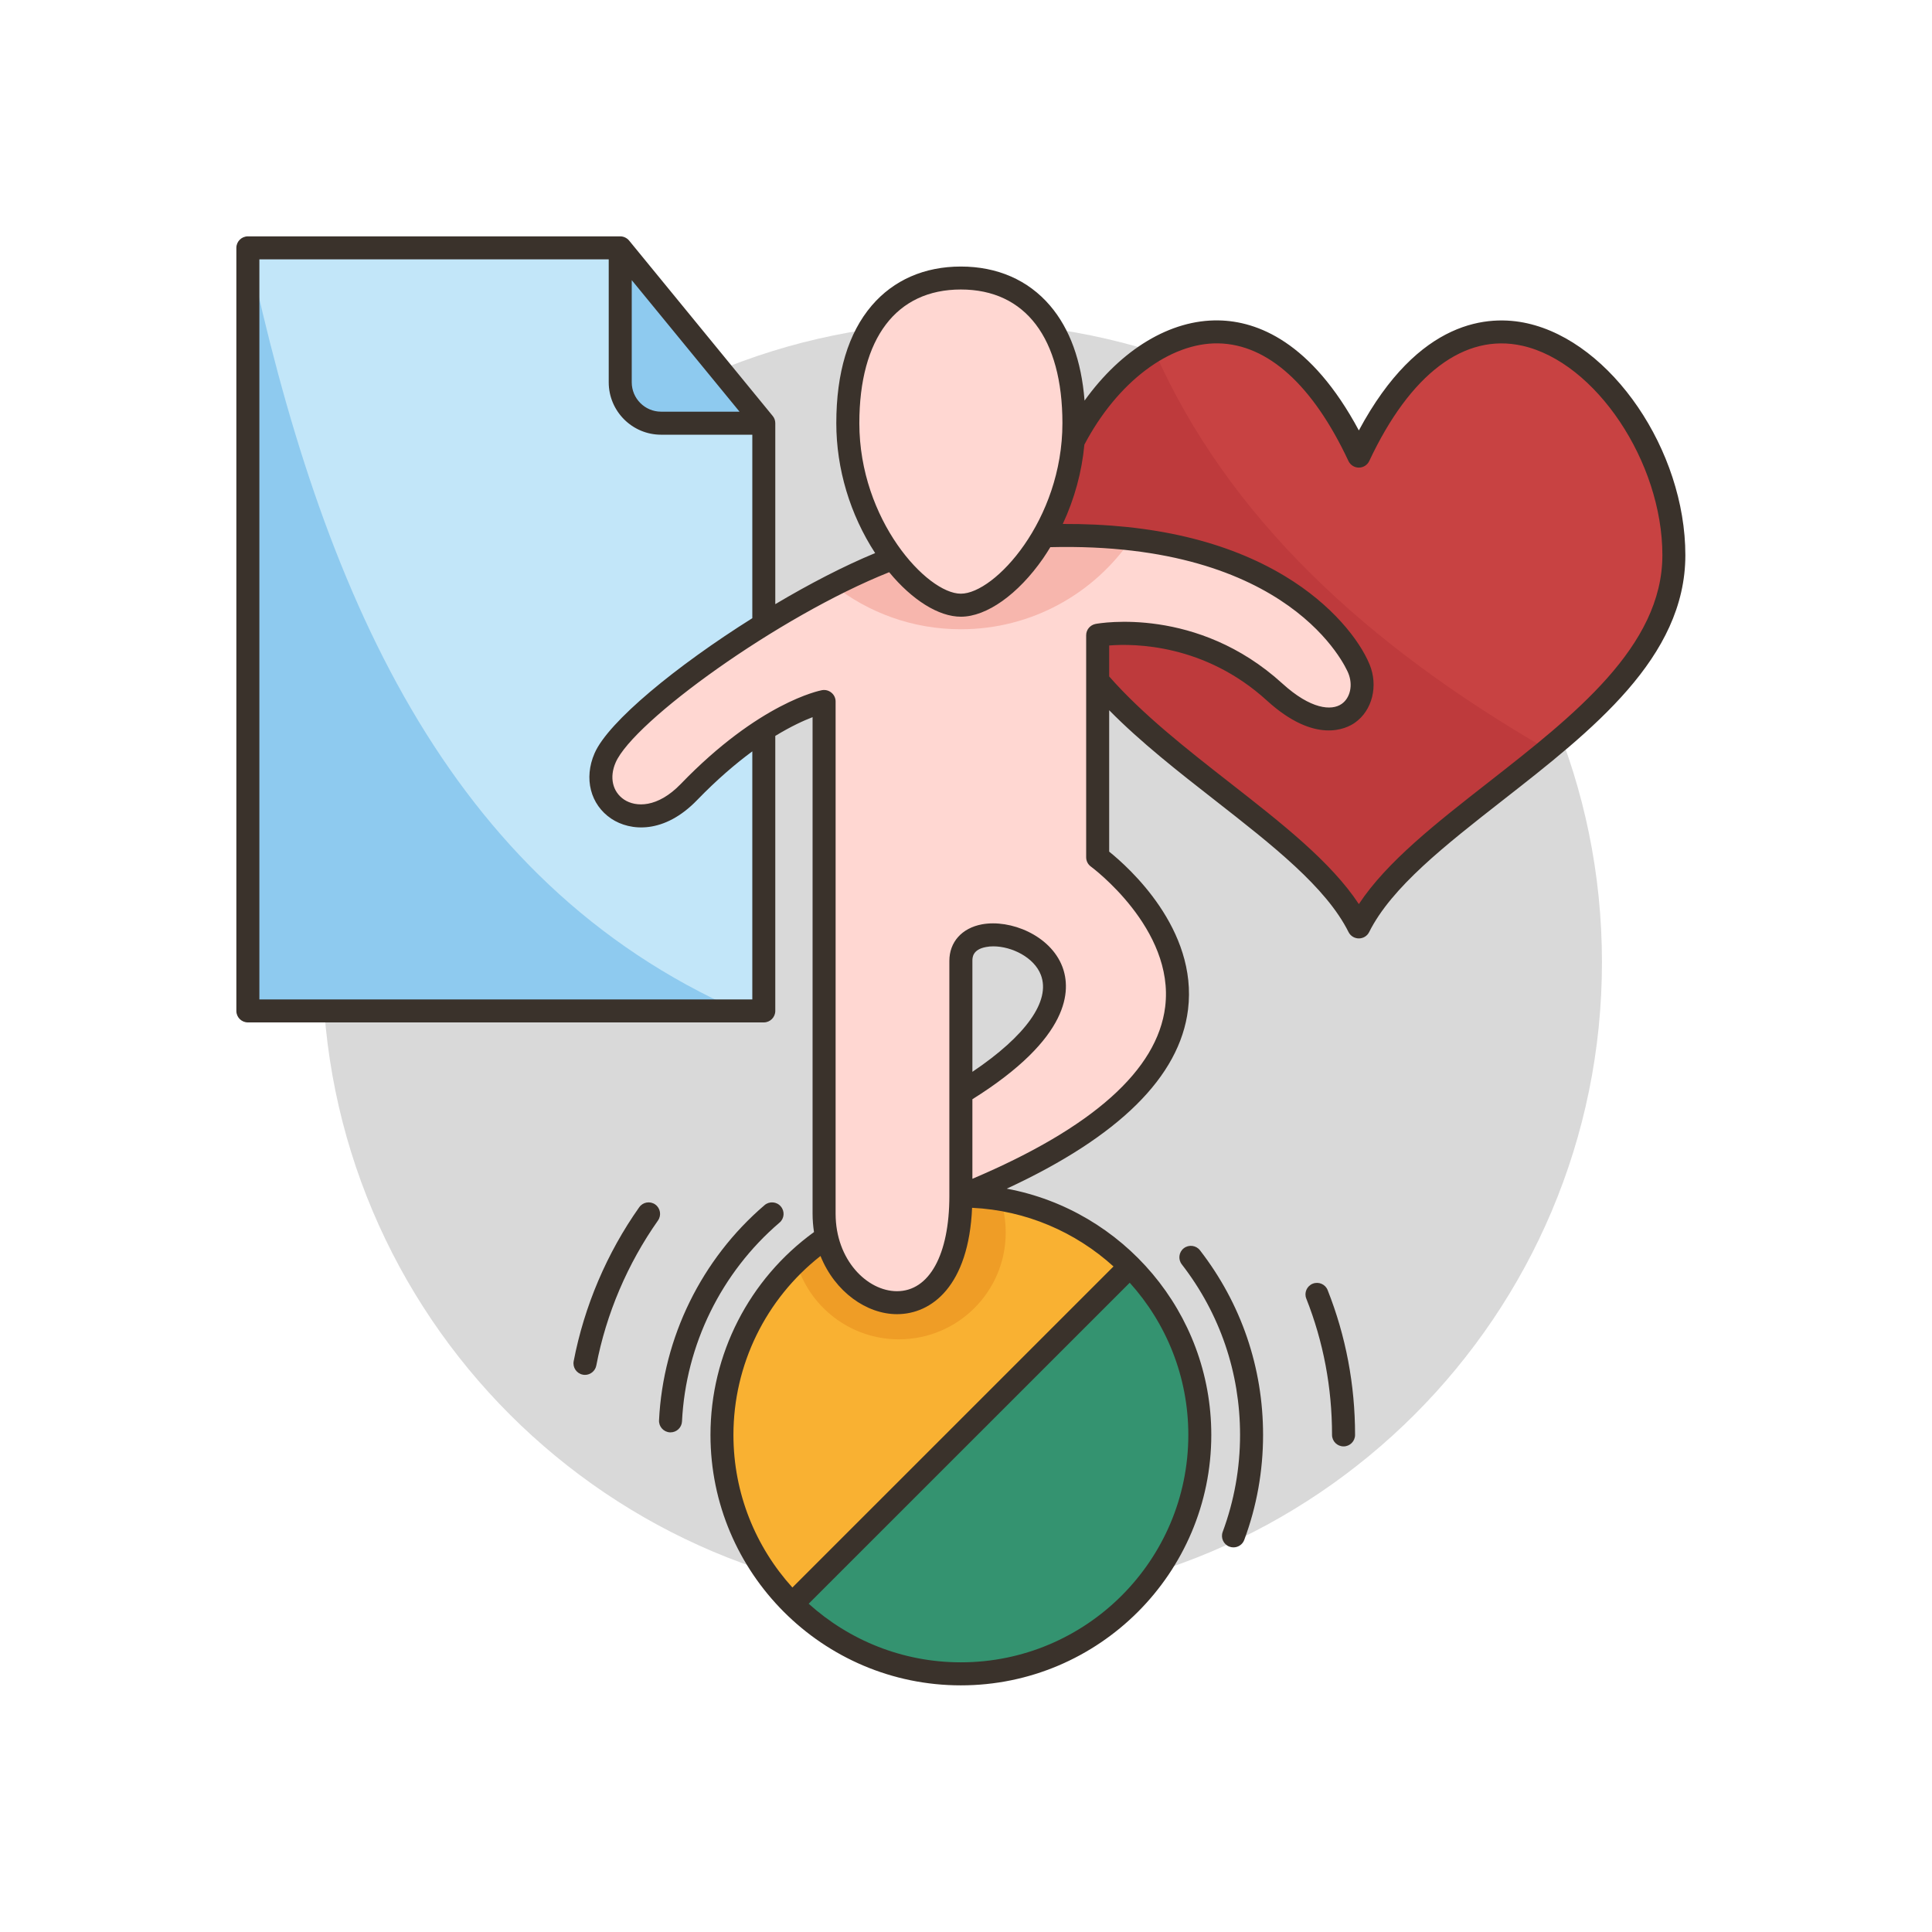
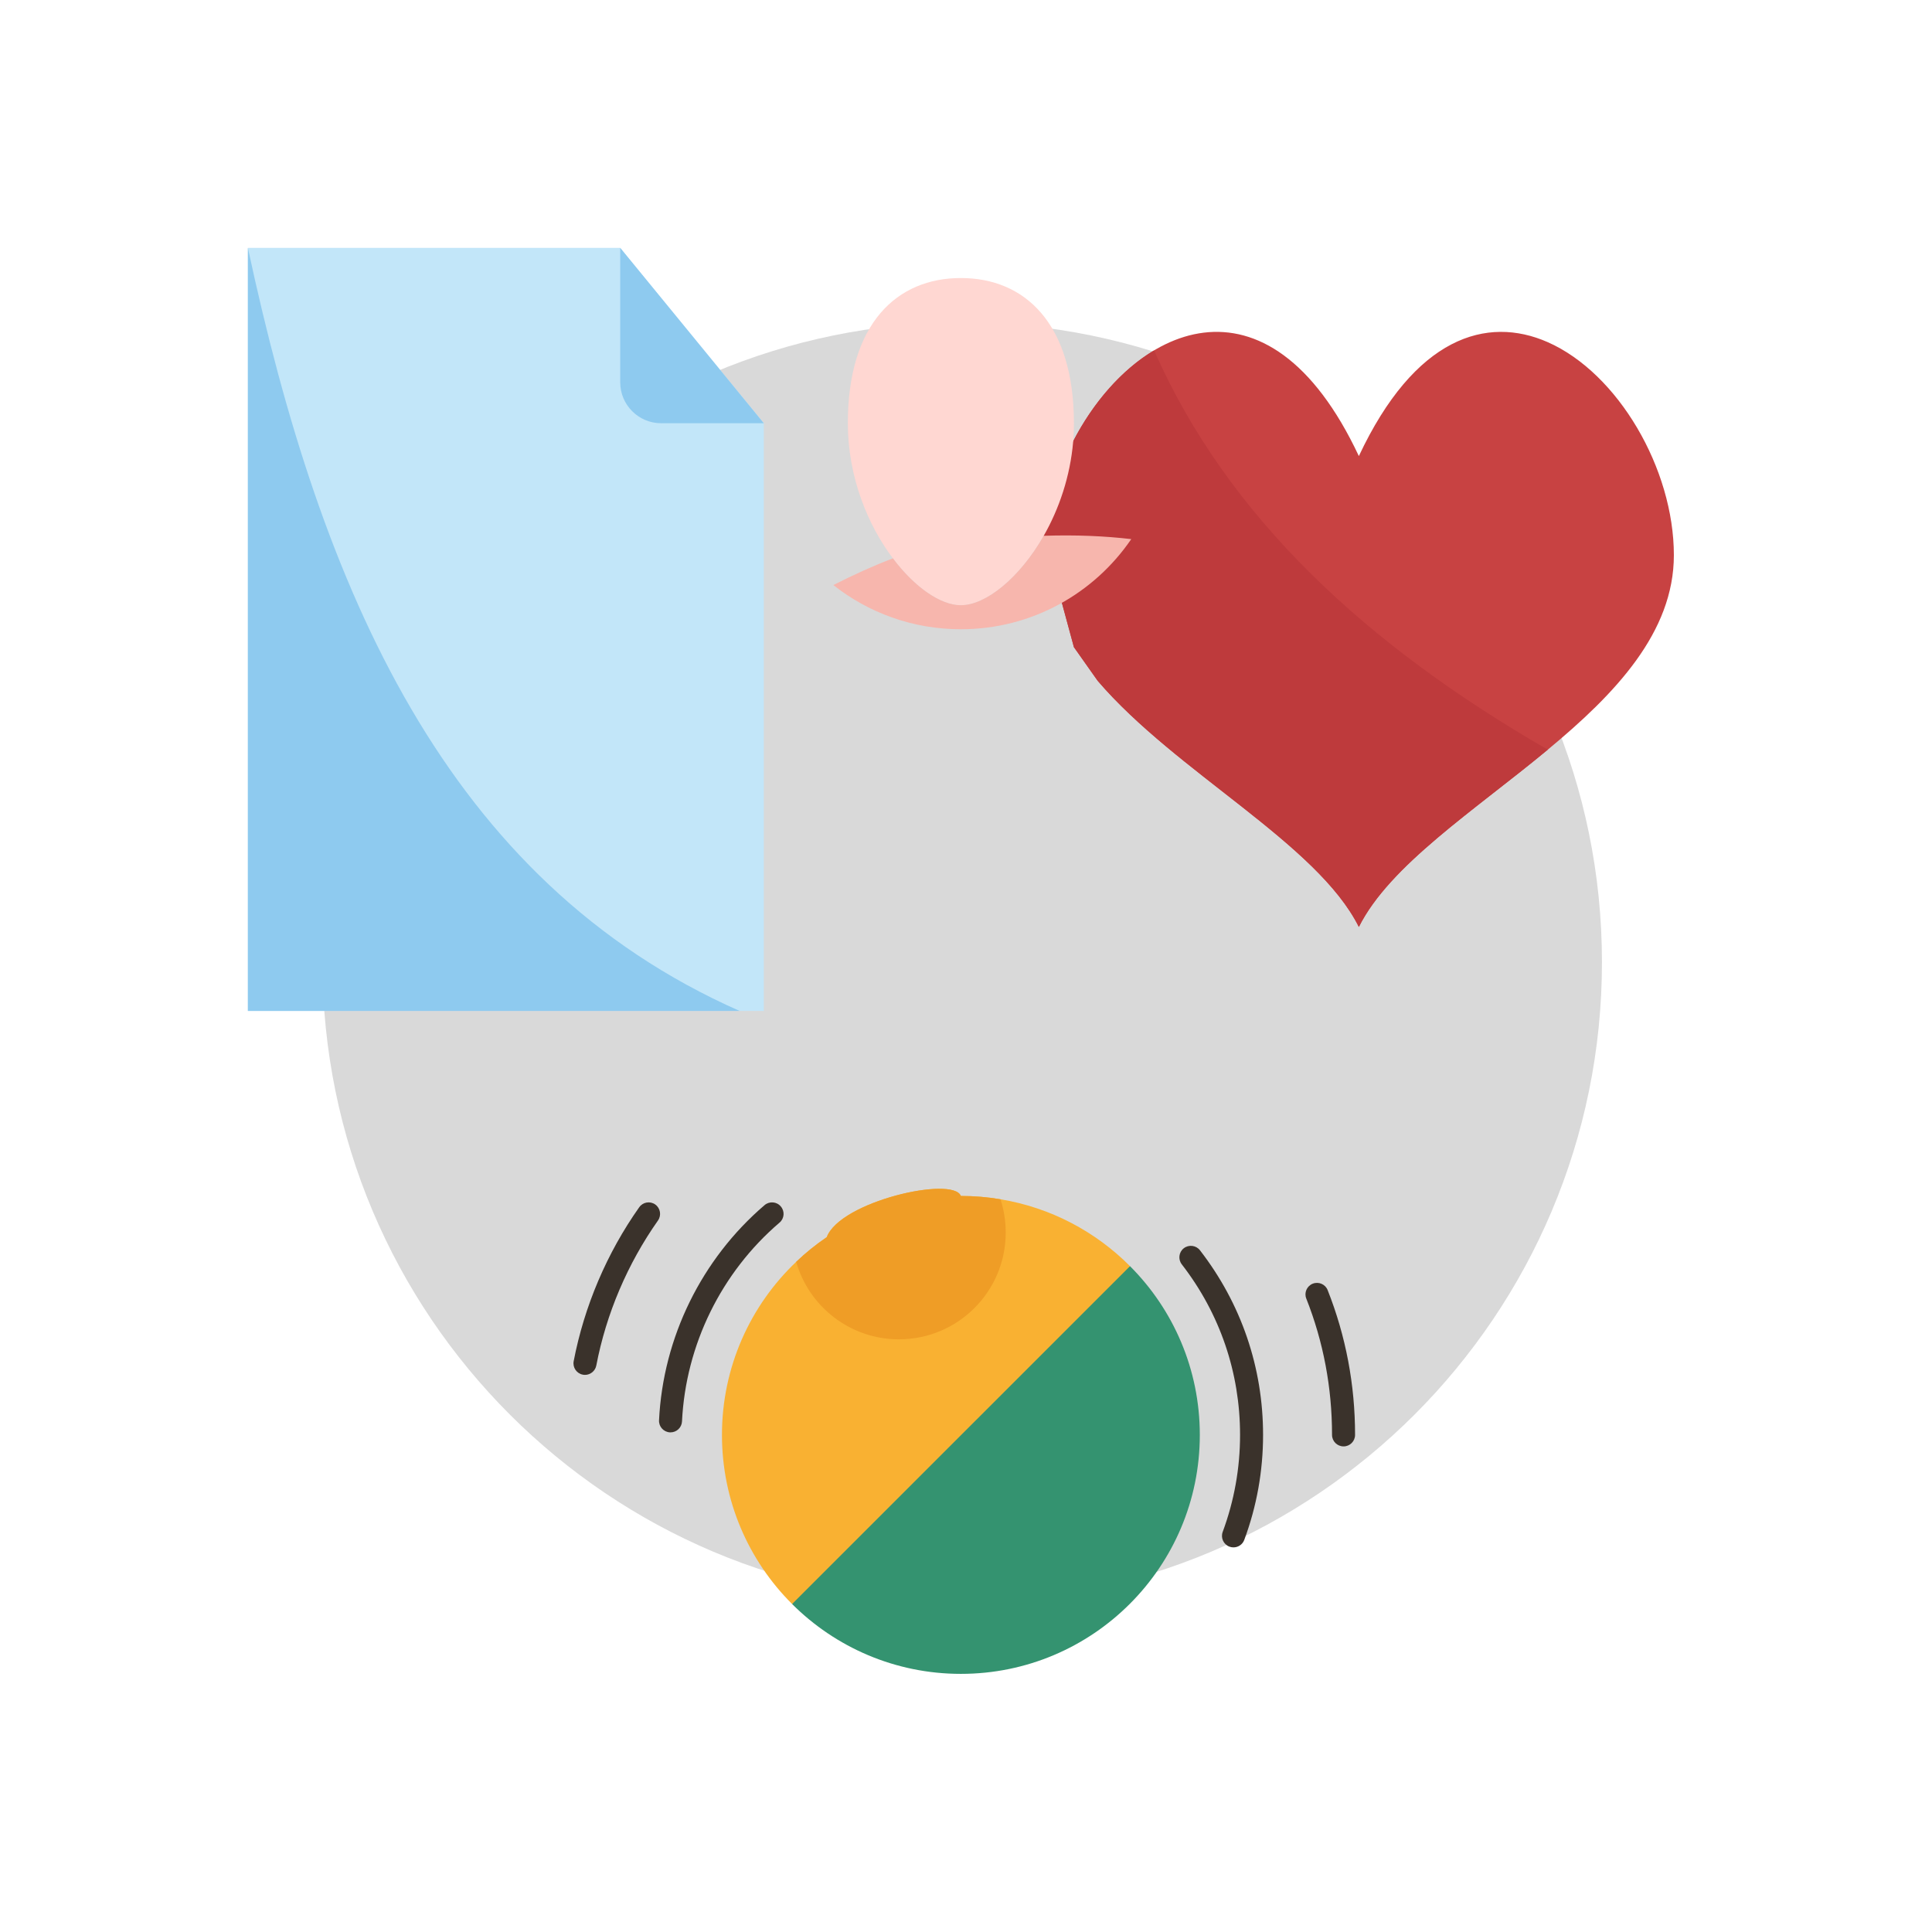
<svg xmlns="http://www.w3.org/2000/svg" width="170" zoomAndPan="magnify" viewBox="0 0 127.5 127.5" height="170" preserveAspectRatio="xMidYMid meet" version="1.0">
  <defs>
    <clipPath id="fbdd85ad7f">
      <path d="M 21.281 21.281 L 105.719 21.281 L 105.719 105.719 L 21.281 105.719 Z M 21.281 21.281 " clip-rule="nonzero" />
    </clipPath>
    <clipPath id="1d06497190">
      <path d="M 63.5 21.281 C 40.184 21.281 21.281 40.184 21.281 63.5 C 21.281 86.816 40.184 105.719 63.5 105.719 C 86.816 105.719 105.719 86.816 105.719 63.5 C 105.719 40.184 86.816 21.281 63.5 21.281 Z M 63.5 21.281 " clip-rule="nonzero" />
    </clipPath>
    <clipPath id="11276eaa2f">
      <path d="M 15.598 15.598 L 111.223 15.598 L 111.223 111.223 L 15.598 111.223 Z M 15.598 15.598 " clip-rule="nonzero" />
    </clipPath>
  </defs>
  <g clip-path="url(#fbdd85ad7f)">
    <g clip-path="url(#1d06497190)">
      <path fill="#d9d9d9" d="M 21.281 21.281 L 105.719 21.281 L 105.719 105.719 L 21.281 105.719 Z M 21.281 21.281 " fill-opacity="1" fill-rule="nonzero" />
    </g>
  </g>
  <path fill="#c2e6f9" d="M 50.406 27.93 L 50.406 66.715 L 16.359 66.715 L 16.359 16.359 L 40.93 16.359 L 48.809 25.98 Z M 50.406 27.93 " fill-opacity="1" fill-rule="nonzero" />
  <path fill="#8ecaef" d="M 40.93 16.359 L 50.406 27.93 L 43.629 27.93 C 42.141 27.93 40.93 26.719 40.93 25.227 Z M 40.93 16.359 " fill-opacity="1" fill-rule="nonzero" />
  <path fill="#349370" d="M 74.574 83.559 C 77.422 86.41 79.18 90.348 79.18 94.695 C 79.18 103.402 72.121 110.465 63.41 110.465 C 59.066 110.465 55.125 108.703 52.273 105.855 C 57.176 94.797 64.828 87.676 74.574 83.559 Z M 74.574 83.559 " fill-opacity="1" fill-rule="nonzero" />
  <path fill="#f9b132" d="M 74.574 83.559 L 52.273 105.855 C 49.414 103.004 47.645 99.059 47.645 94.695 C 47.645 90.199 49.527 86.141 52.543 83.273 C 53.168 82.676 53.84 82.133 54.555 81.648 L 54.559 81.648 C 55.441 79.281 62.902 77.586 63.41 78.926 C 64.301 78.926 65.176 79 66.023 79.145 C 69.336 79.691 72.305 81.277 74.574 83.559 Z M 74.574 83.559 " fill-opacity="1" fill-rule="nonzero" />
  <path fill="#ef9d26" d="M 66.371 81.34 C 66.371 85.234 63.215 88.387 59.324 88.387 C 56.102 88.387 53.383 86.227 52.543 83.273 C 53.168 82.676 53.84 82.133 54.555 81.648 L 54.559 81.648 C 55.441 79.281 62.902 77.586 63.41 78.926 C 64.301 78.926 65.176 79 66.023 79.145 C 66.25 79.832 66.371 80.574 66.371 81.34 Z M 66.371 81.34 " fill-opacity="1" fill-rule="nonzero" />
  <path fill="#c84242" d="M 110.465 36.637 C 110.465 41.73 106.605 45.781 102.145 49.473 C 97.281 53.504 91.707 57.105 89.676 61.172 C 86.918 55.648 77.617 50.977 72.441 44.93 L 70.871 42.707 L 68.879 35.359 C 68.164 33.23 69.293 31.168 70.824 29.117 C 74.715 21.59 83.625 17.215 89.676 30.098 C 93.363 22.242 98.117 20.805 102.145 22.582 C 106.781 24.629 110.465 30.938 110.465 36.637 Z M 110.465 36.637 " fill-opacity="1" fill-rule="nonzero" />
  <path fill="#be3a3c" d="M 76.164 23.121 C 74.016 24.402 72.133 26.582 70.824 29.117 C 70.629 31.457 69.879 33.605 68.879 35.359 L 70.871 42.707 L 72.441 44.93 C 77.617 50.977 86.918 55.648 89.676 61.172 C 91.707 57.105 97.281 53.504 102.145 49.473 C 90.211 42.602 81.012 34.129 76.164 23.121 Z M 76.164 23.121 " fill-opacity="1" fill-rule="nonzero" />
  <path fill="#ffd7d2" d="M 70.871 27.93 C 70.871 28.328 70.855 28.727 70.824 29.117 C 70.629 31.457 69.879 33.605 68.879 35.359 C 67.285 38.148 65.059 39.941 63.41 39.941 C 62.082 39.941 60.371 38.77 58.926 36.848 C 57.266 34.648 55.953 31.461 55.953 27.93 C 55.953 21.312 59.219 18.348 63.41 18.348 C 67.605 18.348 70.871 21.312 70.871 27.93 Z M 70.871 27.93 " fill-opacity="1" fill-rule="nonzero" />
-   <path fill="#ffd7d2" d="M 89.676 44.125 C 88.84 42.117 84.961 36.77 74.656 35.578 C 72.918 35.375 71 35.289 68.879 35.359 L 58.926 36.848 C 57.68 37.32 56.352 37.922 54.996 38.609 C 53.473 39.383 51.914 40.27 50.406 41.203 C 45.316 44.352 40.781 48.07 39.934 50.016 C 38.613 53.051 42.242 55.609 45.469 52.266 C 47.32 50.348 49.008 49.035 50.406 48.141 C 52.836 46.586 54.383 46.293 54.383 46.293 L 54.383 80.094 C 54.383 80.641 54.445 81.16 54.559 81.648 C 55.805 87.109 63.41 88.59 63.41 78.926 C 88.988 68.621 72.441 56.574 72.441 56.574 L 72.441 41.922 C 72.441 41.922 78.715 40.75 84.117 45.668 C 88.23 49.414 90.652 46.477 89.676 44.125 Z M 63.41 72.121 L 63.41 63.41 C 63.41 58.949 77.312 63.652 63.41 72.121 Z M 63.41 72.121 " fill-opacity="1" fill-rule="nonzero" />
  <path fill="#f7b6ad" d="M 74.656 35.578 C 72.207 39.168 68.086 41.527 63.41 41.527 C 60.234 41.527 57.309 40.438 54.996 38.609 C 56.352 37.922 57.68 37.32 58.926 36.848 C 60.371 38.77 62.082 39.941 63.41 39.941 C 65.059 39.941 67.285 38.148 68.879 35.359 C 71 35.289 72.918 35.375 74.656 35.578 Z M 74.656 35.578 " fill-opacity="1" fill-rule="nonzero" />
  <path fill="#8ecaef" d="M 16.359 16.359 L 16.359 66.715 L 48.809 66.715 C 29.438 58.152 21.195 38.891 16.359 16.359 Z M 16.359 16.359 " fill-opacity="1" fill-rule="nonzero" />
  <g clip-path="url(#11276eaa2f)">
-     <path fill="#3a322b" d="M 100.785 21.336 C 98.285 20.777 93.637 21.023 89.676 28.406 C 86.527 22.531 82.953 21.191 80.43 21.145 C 77.238 21.082 73.996 23.062 71.574 26.438 C 71.367 23.809 70.605 21.699 69.293 20.164 C 67.852 18.48 65.816 17.59 63.41 17.59 C 61.008 17.59 58.973 18.48 57.531 20.164 C 55.98 21.98 55.191 24.594 55.191 27.93 C 55.191 30.941 56.102 33.965 57.754 36.5 C 55.691 37.352 53.406 38.539 51.164 39.871 L 51.164 27.93 C 51.164 27.754 51.105 27.582 50.992 27.449 L 41.52 15.879 C 41.375 15.703 41.156 15.598 40.93 15.598 L 16.359 15.598 C 15.938 15.598 15.598 15.938 15.598 16.359 L 15.598 66.715 C 15.598 67.133 15.938 67.473 16.359 67.473 L 50.406 67.473 C 50.824 67.473 51.164 67.133 51.164 66.715 L 51.164 48.566 C 52.199 47.934 53.043 47.551 53.625 47.328 L 53.625 80.098 C 53.625 80.516 53.66 80.918 53.719 81.309 C 49.43 84.418 46.887 89.383 46.887 94.695 C 46.887 103.809 54.301 111.223 63.41 111.223 C 72.523 111.223 79.938 103.809 79.938 94.695 C 79.938 86.613 74.109 79.871 66.438 78.445 C 73.832 75.02 77.855 71.051 78.402 66.629 C 79.059 61.309 74.469 57.223 73.199 56.203 L 73.199 46.871 C 75.285 48.988 77.777 50.938 80.203 52.832 C 83.965 55.773 87.516 58.547 88.996 61.512 C 89.125 61.77 89.391 61.93 89.676 61.93 C 89.965 61.93 90.227 61.77 90.355 61.512 C 91.836 58.547 95.391 55.773 99.148 52.832 C 105.086 48.191 111.223 43.395 111.223 36.637 C 111.223 29.727 106.348 22.574 100.785 21.336 Z M 56.711 27.93 C 56.711 22.32 59.152 19.105 63.41 19.105 C 67.672 19.105 70.113 22.32 70.113 27.93 C 70.113 34.316 65.648 39.18 63.41 39.18 C 61.176 39.18 56.711 34.316 56.711 27.93 Z M 41.688 18.484 L 48.805 27.168 L 43.629 27.168 C 42.559 27.168 41.691 26.297 41.691 25.23 L 41.691 18.484 Z M 49.648 65.957 L 17.117 65.957 L 17.117 17.117 L 40.172 17.117 L 40.172 25.23 C 40.172 27.137 41.723 28.688 43.629 28.688 L 49.648 28.688 L 49.648 40.797 C 44.637 43.945 40.145 47.629 39.238 49.711 C 38.516 51.371 38.961 53.102 40.34 54.027 C 41.598 54.867 43.84 55.047 46.012 52.793 C 47.328 51.434 48.555 50.391 49.648 49.586 Z M 78.422 94.695 C 78.422 102.973 71.688 109.703 63.41 109.703 C 59.555 109.703 56.031 108.238 53.367 105.836 L 74.555 84.652 C 76.957 87.312 78.422 90.836 78.422 94.695 Z M 73.484 83.578 L 52.293 104.766 C 49.879 102.102 48.402 98.566 48.402 94.695 C 48.402 90.066 50.535 85.723 54.148 82.887 C 55.102 85.262 57.199 86.727 59.195 86.727 C 61.488 86.727 63.93 84.863 64.152 79.707 C 67.734 79.879 70.988 81.316 73.484 83.578 Z M 72.301 41.176 C 71.941 41.246 71.68 41.559 71.68 41.922 L 71.68 56.574 C 71.68 56.82 71.797 57.047 71.992 57.188 C 72.047 57.23 77.531 61.285 76.895 66.441 C 76.379 70.617 72.098 74.43 64.172 77.793 L 64.172 72.543 C 70.676 68.469 70.691 65.324 70.109 63.797 C 69.316 61.719 66.676 60.656 64.805 61 C 63.477 61.246 62.652 62.172 62.652 63.41 L 62.652 78.926 C 62.652 82.801 61.328 85.211 59.195 85.211 C 57.238 85.211 55.145 83.156 55.145 80.098 L 55.145 46.293 C 55.145 46.066 55.043 45.852 54.867 45.711 C 54.695 45.566 54.465 45.508 54.246 45.547 C 54.078 45.578 50.098 46.375 44.922 51.742 C 43.395 53.32 41.957 53.281 41.184 52.766 C 40.422 52.254 40.203 51.297 40.629 50.32 C 41.809 47.609 51.367 40.68 58.68 37.762 C 60.191 39.594 61.941 40.699 63.414 40.699 C 65.113 40.699 67.191 39.223 68.84 36.848 C 69.004 36.605 69.164 36.359 69.316 36.109 C 85.18 35.723 88.828 44.059 88.977 44.418 C 89.297 45.195 89.117 46.051 88.543 46.453 C 87.879 46.922 86.5 46.812 84.629 45.109 C 79.012 39.992 72.57 41.125 72.301 41.176 Z M 64.172 70.734 L 64.172 63.41 C 64.172 63.207 64.172 62.66 65.078 62.496 C 65.23 62.465 65.391 62.453 65.555 62.453 C 66.762 62.453 68.246 63.176 68.691 64.34 C 69.348 66.055 67.707 68.355 64.172 70.734 Z M 98.215 51.637 C 94.789 54.316 91.527 56.863 89.676 59.664 C 87.828 56.863 84.566 54.316 81.137 51.637 C 78.309 49.426 75.387 47.137 73.199 44.641 L 73.199 42.598 C 74.848 42.465 79.504 42.492 83.605 46.23 C 86.797 49.137 88.859 48.086 89.414 47.695 C 90.566 46.887 90.969 45.262 90.379 43.836 C 89.723 42.258 87.914 39.906 84.812 38.031 C 80.969 35.707 76.035 34.551 70.137 34.578 C 70.906 32.93 71.395 31.148 71.562 29.344 C 73.734 25.219 77.199 22.602 80.402 22.66 C 83.664 22.723 86.637 25.406 88.988 30.422 C 89.113 30.688 89.383 30.859 89.676 30.859 C 89.973 30.859 90.238 30.688 90.363 30.422 C 93.066 24.668 96.648 21.965 100.457 22.816 C 105.297 23.895 109.707 30.484 109.707 36.637 C 109.707 42.656 103.863 47.219 98.215 51.637 Z M 98.215 51.637 " fill-opacity="1" fill-rule="nonzero" />
-   </g>
+     </g>
  <path fill="#3a322b" d="M 51.445 80.684 C 51.766 80.414 51.801 79.934 51.527 79.617 C 51.258 79.297 50.777 79.258 50.457 79.531 C 46.297 83.09 43.758 88.266 43.492 93.734 C 43.473 94.152 43.797 94.508 44.215 94.527 C 44.227 94.527 44.238 94.527 44.25 94.527 C 44.652 94.527 44.988 94.211 45.008 93.805 C 45.254 88.754 47.598 83.973 51.445 80.684 Z M 51.445 80.684 " fill-opacity="1" fill-rule="nonzero" />
  <path fill="#3a322b" d="M 78.125 82.375 C 77.793 82.633 77.734 83.109 77.992 83.441 C 80.508 86.691 81.836 90.586 81.836 94.695 C 81.836 96.895 81.449 99.047 80.691 101.094 C 80.543 101.488 80.746 101.926 81.137 102.07 C 81.227 102.102 81.312 102.117 81.402 102.117 C 81.711 102.117 82 101.93 82.113 101.625 C 82.938 99.406 83.355 97.078 83.355 94.695 C 83.355 90.246 81.914 86.031 79.191 82.512 C 78.934 82.18 78.457 82.121 78.125 82.375 Z M 78.125 82.375 " fill-opacity="1" fill-rule="nonzero" />
  <path fill="#3a322b" d="M 43.242 79.488 C 42.898 79.246 42.426 79.328 42.184 79.672 C 40.047 82.695 38.555 86.207 37.859 89.832 C 37.781 90.242 38.051 90.641 38.461 90.719 C 38.512 90.73 38.559 90.734 38.605 90.734 C 38.961 90.734 39.281 90.48 39.352 90.117 C 40.004 86.703 41.414 83.395 43.422 80.547 C 43.664 80.203 43.582 79.73 43.242 79.488 Z M 43.242 79.488 " fill-opacity="1" fill-rule="nonzero" />
  <path fill="#3a322b" d="M 86.633 84.715 C 86.242 84.871 86.051 85.312 86.207 85.699 C 87.336 88.551 87.906 91.574 87.906 94.695 C 87.906 95.113 88.246 95.453 88.668 95.453 C 89.086 95.453 89.426 95.113 89.426 94.695 C 89.426 91.383 88.816 88.168 87.617 85.141 C 87.465 84.75 87.023 84.562 86.633 84.715 Z M 86.633 84.715 " fill-opacity="1" fill-rule="nonzero" />
</svg>